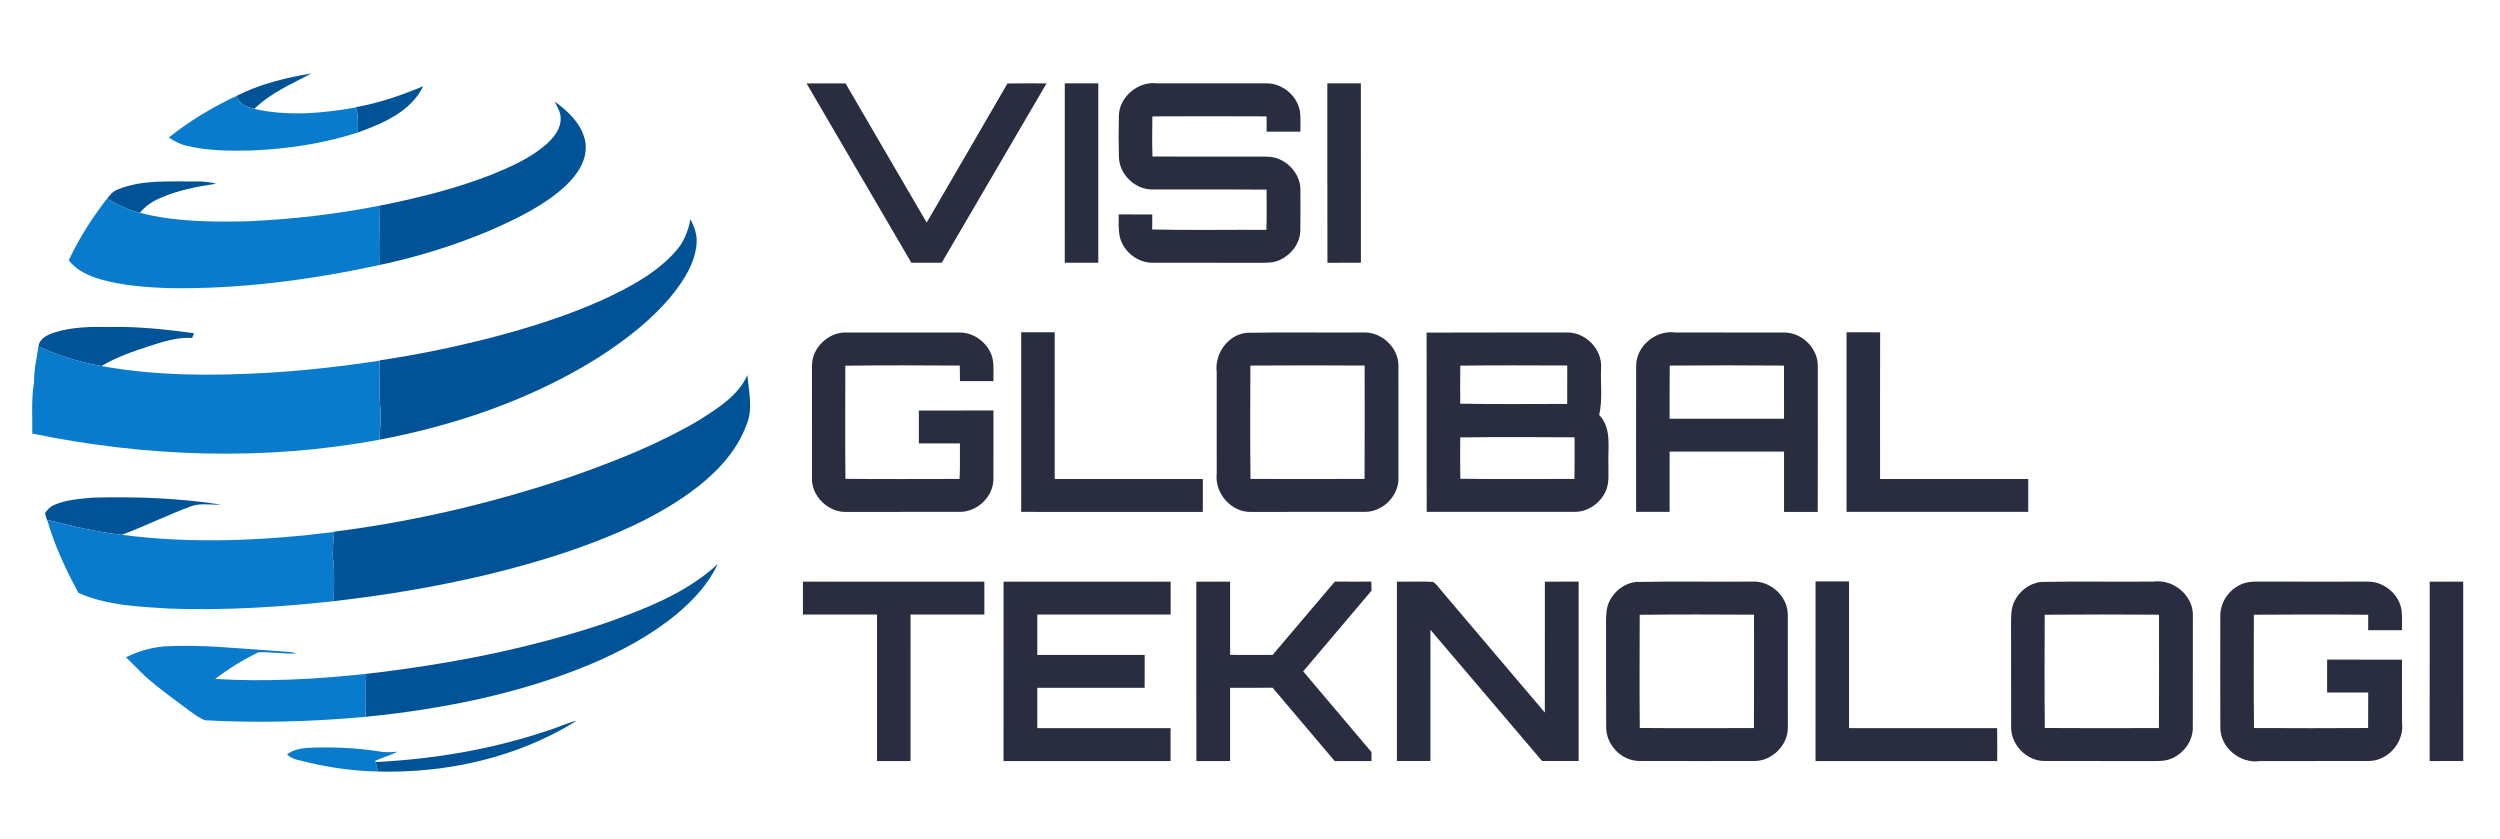
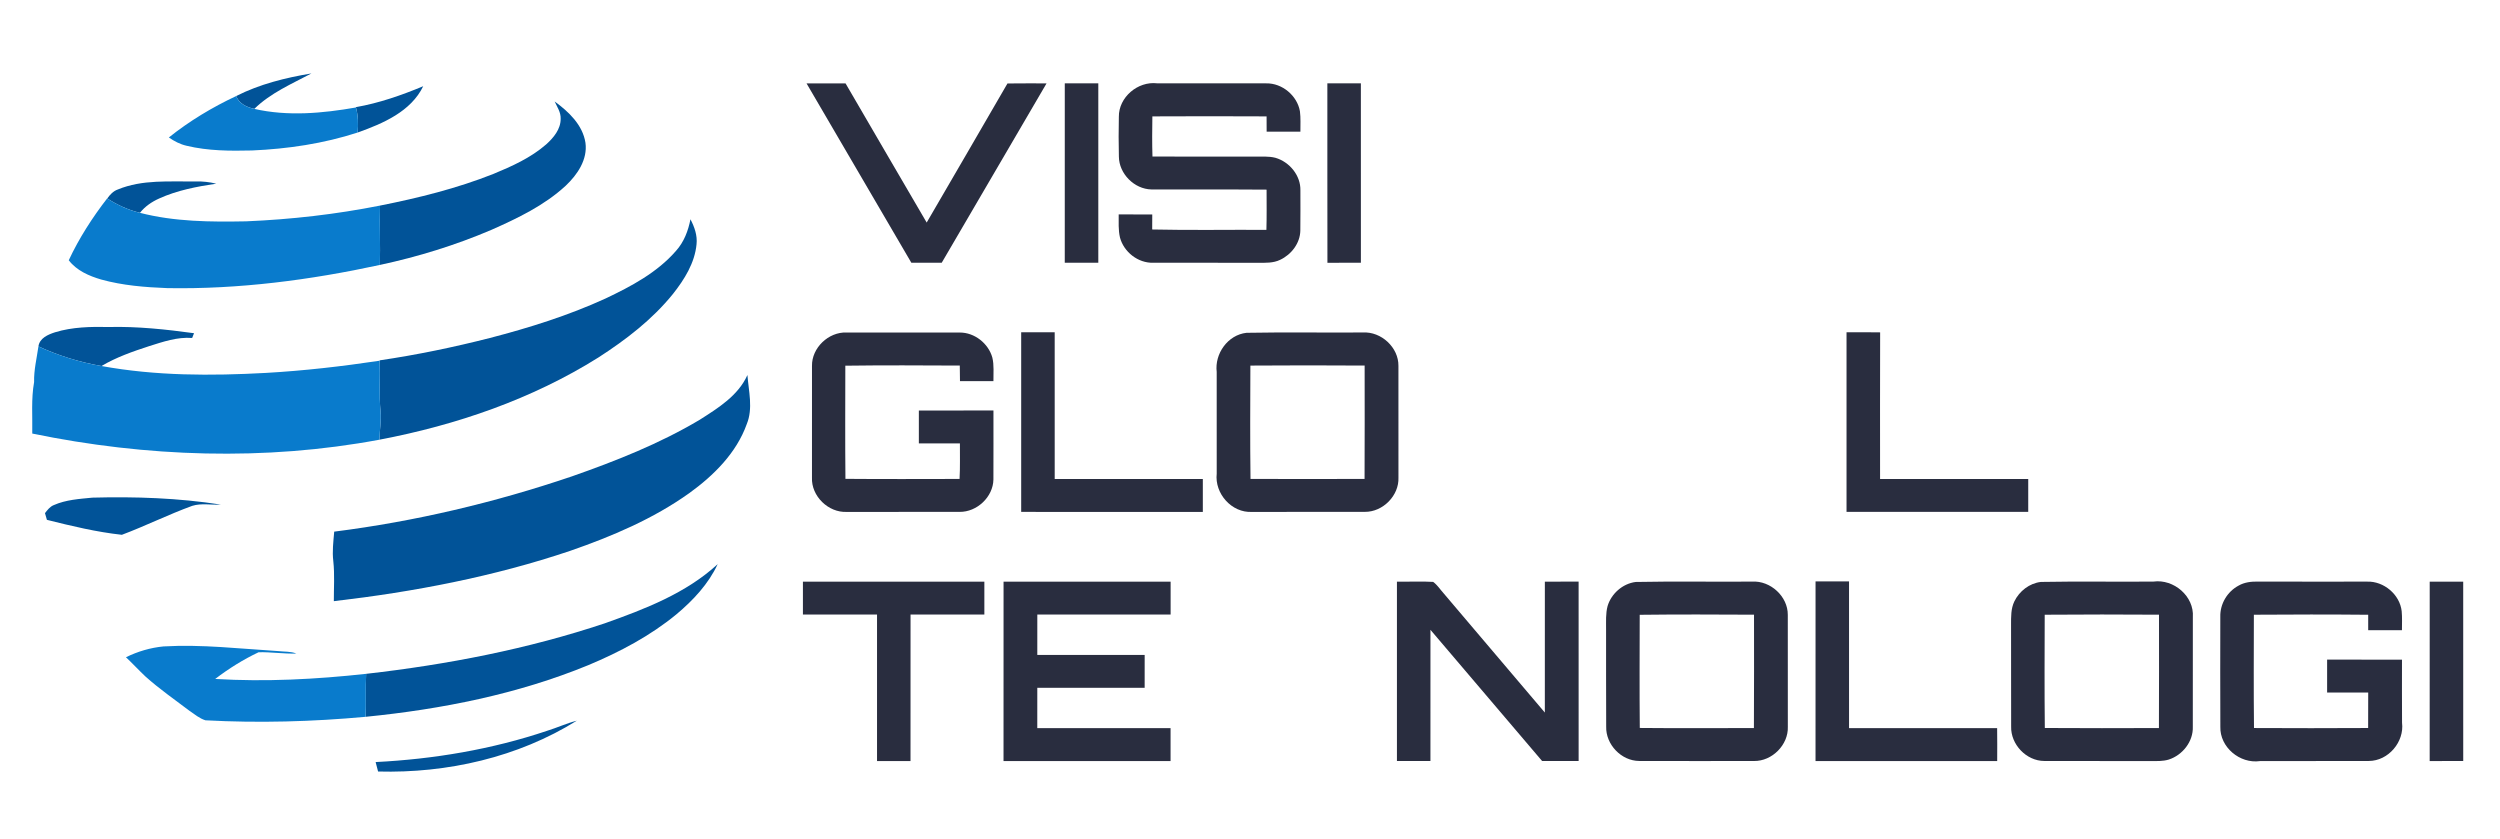
<svg xmlns="http://www.w3.org/2000/svg" width="137" height="46" viewBox="0 0 137 46" fill="none">
  <path d="M12.939 5.265C14.226 4.612 15.647 4.259 17.067 4.024C15.982 4.6 14.825 5.096 13.937 5.966C13.52 5.877 13.105 5.681 12.939 5.265Z" fill="#015398" />
  <path d="M19.505 5.871C20.779 5.648 22.003 5.219 23.192 4.725C22.521 6.112 20.983 6.77 19.6 7.262C19.636 6.802 19.629 6.337 19.508 5.889L19.505 5.871Z" fill="#015398" />
  <path d="M30.395 5.561C31.163 6.119 31.933 6.848 32.083 7.824C32.208 8.741 31.643 9.572 31.002 10.176C29.831 11.258 28.37 11.958 26.922 12.599C24.958 13.438 22.907 14.069 20.817 14.519C20.849 13.434 20.791 12.351 20.825 11.266C22.935 10.847 25.034 10.325 27.034 9.533C28.057 9.111 29.088 8.646 29.928 7.915C30.334 7.551 30.731 7.078 30.724 6.504C30.738 6.158 30.533 5.862 30.395 5.561Z" fill="#015398" />
  <path d="M6.458 10.383C7.804 9.826 9.291 9.962 10.713 9.944C11.096 9.931 11.478 9.976 11.851 10.065C10.783 10.225 9.707 10.429 8.721 10.878C8.317 11.059 7.943 11.314 7.67 11.662C7.03 11.509 6.428 11.232 5.878 10.877C6.027 10.667 6.207 10.47 6.458 10.383Z" fill="#015398" />
  <path d="M37.044 13.749C37.482 13.264 37.715 12.646 37.837 12.016C38.057 12.438 38.224 12.906 38.17 13.389C38.073 14.408 37.508 15.311 36.884 16.101C35.754 17.503 34.304 18.616 32.793 19.59C29.154 21.873 25.014 23.293 20.795 24.095C20.801 23.584 20.899 23.075 20.855 22.562C20.765 21.633 20.84 20.699 20.806 19.767L20.805 19.747C22.839 19.448 24.855 19.029 26.844 18.522C29.004 17.961 31.145 17.291 33.175 16.362C34.585 15.694 36.012 14.937 37.044 13.749Z" fill="#015398" />
  <path d="M3.016 18.209C3.97 17.916 4.98 17.899 5.97 17.92C7.531 17.882 9.089 18.049 10.633 18.26C10.599 18.347 10.565 18.434 10.53 18.521C9.714 18.457 8.933 18.73 8.168 18.97C7.273 19.263 6.373 19.574 5.562 20.058C4.368 19.852 3.204 19.489 2.106 18.984C2.168 18.53 2.626 18.336 3.016 18.209Z" fill="#015398" />
  <path d="M38.342 23.005C39.352 22.362 40.454 21.681 40.959 20.551C41.026 21.441 41.276 22.377 40.923 23.239C40.358 24.819 39.118 26.053 37.773 27.023C35.798 28.433 33.536 29.392 31.247 30.186C27.056 31.6 22.684 32.434 18.294 32.944C18.292 32.213 18.344 31.48 18.265 30.751C18.2 30.218 18.268 29.684 18.313 29.153L18.315 29.134C22.743 28.573 27.109 27.54 31.332 26.108C33.746 25.262 36.142 24.315 38.342 23.005Z" fill="#015398" />
  <path d="M2.951 27.678C3.613 27.385 4.352 27.341 5.065 27.271C7.415 27.208 9.777 27.29 12.102 27.651C11.58 27.682 11.04 27.562 10.532 27.721C9.226 28.197 7.979 28.819 6.679 29.307C5.293 29.156 3.936 28.829 2.586 28.491L2.571 28.488C2.537 28.365 2.501 28.242 2.465 28.12C2.6 27.947 2.738 27.761 2.951 27.678Z" fill="#015398" />
  <path d="M33.144 34.157C35.341 33.376 37.594 32.512 39.329 30.915C38.825 31.998 37.988 32.893 37.077 33.657C35.639 34.844 33.969 35.725 32.25 36.446C28.37 38.041 24.206 38.865 20.039 39.281C20.065 38.496 20.029 37.711 20.065 36.926C24.5 36.421 28.91 35.571 33.144 34.157Z" fill="#015398" />
  <path d="M29.974 40.05C30.525 39.881 31.049 39.635 31.61 39.493C28.384 41.503 24.512 42.381 20.719 42.279C20.674 42.106 20.629 41.933 20.584 41.761C23.772 41.6 26.949 41.068 29.974 40.05Z" fill="#015398" />
  <path d="M44.198 4.569C44.911 4.57 45.623 4.566 46.337 4.572C47.813 7.116 49.3 9.654 50.782 12.196C52.256 9.654 53.742 7.119 55.209 4.574C55.923 4.563 56.636 4.571 57.351 4.569C55.439 7.847 53.522 11.123 51.606 14.399C51.052 14.399 50.497 14.399 49.942 14.399C48.026 11.122 46.111 7.847 44.198 4.569Z" fill="#292D3F" />
  <path d="M58.35 4.568C58.962 4.568 59.574 4.568 60.187 4.568C60.188 7.845 60.187 11.122 60.187 14.397C59.574 14.399 58.961 14.399 58.349 14.399C58.349 11.122 58.349 7.845 58.35 4.568Z" fill="#292D3F" />
  <path d="M61.313 6.402C61.3 5.332 62.348 4.44 63.413 4.566C65.404 4.572 67.395 4.567 69.386 4.568C70.267 4.55 71.088 5.244 71.236 6.097C71.284 6.468 71.259 6.844 71.262 7.217C70.644 7.217 70.028 7.219 69.412 7.216C69.41 6.937 69.41 6.657 69.409 6.378C67.322 6.368 65.236 6.367 63.15 6.378C63.138 7.11 63.132 7.844 63.155 8.577C65.012 8.588 66.869 8.582 68.728 8.582C69.115 8.587 69.512 8.551 69.892 8.647C70.669 8.872 71.282 9.62 71.262 10.434C71.261 11.168 71.27 11.901 71.258 12.635C71.247 13.326 70.769 13.95 70.15 14.239C69.774 14.422 69.344 14.402 68.938 14.402C67.023 14.395 65.108 14.402 63.195 14.399C62.36 14.423 61.585 13.805 61.375 13.018C61.278 12.603 61.307 12.173 61.304 11.75C61.917 11.75 62.531 11.749 63.144 11.752C63.142 12.027 63.14 12.301 63.14 12.576C65.226 12.624 67.313 12.584 69.399 12.596C69.421 11.862 69.409 11.127 69.409 10.392C67.305 10.374 65.201 10.394 63.097 10.382C62.153 10.361 61.325 9.518 61.315 8.587C61.295 7.859 61.299 7.129 61.313 6.402Z" fill="#292D3F" />
  <path d="M72.739 4.568C73.351 4.567 73.963 4.568 74.576 4.567C74.578 7.845 74.577 11.122 74.577 14.399C73.965 14.399 73.354 14.398 72.743 14.4C72.735 11.123 72.742 7.846 72.739 4.568Z" fill="#292D3F" />
  <path d="M44.497 20.056C44.477 19.069 45.397 18.183 46.393 18.221C48.46 18.223 50.528 18.219 52.595 18.223C53.41 18.22 54.163 18.822 54.379 19.59C54.483 20.012 54.433 20.453 54.44 20.885C53.829 20.885 53.218 20.884 52.607 20.885C52.603 20.601 52.601 20.317 52.596 20.033C50.505 20.023 48.414 20.011 46.324 20.04C46.322 22.106 46.309 24.174 46.33 26.241C48.415 26.259 50.5 26.249 52.584 26.246C52.62 25.597 52.599 24.947 52.603 24.298C51.853 24.297 51.103 24.298 50.353 24.298C50.352 23.697 50.353 23.097 50.353 22.496C51.715 22.494 53.078 22.496 54.441 22.495C54.438 23.756 54.447 25.018 54.439 26.279C54.422 27.229 53.54 28.065 52.581 28.051C50.523 28.055 48.465 28.05 46.407 28.053C45.386 28.101 44.451 27.18 44.496 26.171C44.498 24.132 44.496 22.094 44.497 20.056Z" fill="#292D3F" />
  <path d="M55.961 18.208C56.572 18.208 57.185 18.208 57.797 18.208C57.798 20.889 57.797 23.57 57.798 26.25C60.504 26.249 63.209 26.251 65.915 26.249C65.919 26.851 65.919 27.452 65.915 28.053C62.597 28.05 59.278 28.053 55.961 28.052C55.959 24.771 55.961 21.489 55.961 18.208Z" fill="#292D3F" />
  <path d="M68.31 18.238C70.434 18.198 72.561 18.235 74.686 18.22C75.696 18.162 76.645 19.044 76.634 20.047C76.636 22.088 76.634 24.131 76.635 26.172C76.674 27.152 75.789 28.056 74.797 28.05C72.735 28.055 70.673 28.05 68.612 28.053C67.489 28.114 66.554 27.039 66.676 25.956C66.677 24.098 66.678 22.24 66.675 20.382C66.556 19.387 67.279 18.351 68.31 18.238ZM68.521 20.034C68.514 22.104 68.5 24.174 68.528 26.244C70.611 26.253 72.695 26.254 74.778 26.244C74.79 24.173 74.782 22.104 74.782 20.033C72.695 20.02 70.608 20.017 68.521 20.034Z" fill="#292D3F" />
-   <path d="M78.177 18.227C80.736 18.214 83.295 18.226 85.854 18.22C86.886 18.191 87.809 19.142 87.74 20.161C87.702 21.02 87.829 21.894 87.636 22.739C88.331 23.465 88.109 24.501 88.14 25.403C88.125 25.899 88.206 26.421 88.004 26.892C87.72 27.558 87.028 28.057 86.287 28.05C83.584 28.054 80.883 28.05 78.182 28.052C78.178 24.776 78.186 21.502 78.177 18.227ZM80.023 20.037C80.015 20.731 80.015 21.427 80.022 22.123C81.976 22.158 83.93 22.135 85.883 22.135C85.889 21.433 85.888 20.731 85.885 20.03C83.931 20.024 81.977 20.012 80.023 20.037ZM80.021 23.969C80.017 24.725 80.012 25.482 80.026 26.237C82.109 26.261 84.195 26.248 86.28 26.244C86.296 25.485 86.286 24.725 86.287 23.965C84.199 23.951 82.109 23.946 80.021 23.969Z" fill="#292D3F" />
-   <path d="M89.661 20.091C89.634 18.988 90.716 18.072 91.814 18.219C93.806 18.227 95.798 18.216 97.788 18.223C98.755 18.227 99.625 19.091 99.615 20.049C99.614 22.718 99.621 25.386 99.612 28.054C98.995 28.051 98.38 28.052 97.765 28.052C97.764 26.951 97.764 25.849 97.765 24.748C95.675 24.748 93.585 24.748 91.494 24.748C91.494 25.849 91.495 26.951 91.494 28.052C90.882 28.052 90.27 28.052 89.659 28.052C89.659 25.399 89.653 22.745 89.661 20.091ZM91.501 20.034C91.488 21.005 91.498 21.975 91.494 22.945C93.585 22.946 95.675 22.946 97.765 22.945C97.763 21.975 97.766 21.005 97.763 20.034C95.676 20.017 93.588 20.017 91.501 20.034Z" fill="#292D3F" />
  <path d="M101.19 18.208C101.803 18.209 102.418 18.202 103.032 18.214C103.02 20.894 103.029 23.572 103.028 26.25C105.733 26.249 108.44 26.25 111.147 26.25C111.147 26.851 111.147 27.451 111.147 28.052C107.828 28.052 104.509 28.052 101.19 28.052C101.189 24.771 101.189 21.489 101.19 18.208Z" fill="#292D3F" />
  <path d="M44 31.875C47.315 31.874 50.629 31.875 53.943 31.874C53.944 32.476 53.944 33.077 53.943 33.678C52.595 33.677 51.246 33.677 49.898 33.678C49.896 36.354 49.901 39.03 49.896 41.706C49.284 41.704 48.672 41.705 48.061 41.705C48.061 39.029 48.061 36.353 48.061 33.677C46.707 33.677 45.354 33.677 44 33.677C43.999 33.077 43.999 32.476 44 31.875Z" fill="#292D3F" />
  <path d="M54.995 31.874C58.046 31.875 61.098 31.874 64.15 31.875C64.15 32.476 64.149 33.077 64.15 33.677C61.715 33.678 59.28 33.677 56.845 33.677C56.844 34.415 56.844 35.152 56.844 35.889C58.805 35.89 60.767 35.888 62.728 35.89C62.727 36.49 62.727 37.09 62.727 37.691C60.766 37.691 58.805 37.691 56.844 37.691C56.843 38.428 56.845 39.165 56.843 39.901C59.278 39.904 61.713 39.903 64.147 39.902C64.151 40.504 64.151 41.105 64.147 41.706C61.096 41.703 58.045 41.706 54.993 41.705C54.993 38.428 54.992 35.151 54.995 31.874Z" fill="#292D3F" />
-   <path d="M65.558 31.874C66.175 31.873 66.791 31.874 67.409 31.874C67.41 33.212 67.409 34.55 67.409 35.888C68.185 35.889 68.962 35.886 69.739 35.891C70.88 34.555 72.006 33.204 73.151 31.871C73.817 31.877 74.484 31.875 75.151 31.871C75.153 32.037 75.155 32.203 75.157 32.37C73.906 33.84 72.66 35.316 71.414 36.791C72.661 38.267 73.915 39.739 75.159 41.218C75.157 41.38 75.156 41.542 75.156 41.705C74.484 41.705 73.812 41.705 73.141 41.705C72.007 40.367 70.877 39.025 69.74 37.689C68.963 37.692 68.185 37.689 67.409 37.692C67.41 39.029 67.41 40.367 67.409 41.705C66.793 41.705 66.178 41.703 65.562 41.707C65.553 38.429 65.561 35.152 65.558 31.874Z" fill="#292D3F" />
  <path d="M76.552 31.874C77.213 31.887 77.876 31.847 78.536 31.888C78.762 32.051 78.915 32.295 79.1 32.501C80.952 34.684 82.802 36.868 84.657 39.048C84.659 36.656 84.657 34.265 84.658 31.874C85.275 31.873 85.891 31.874 86.508 31.873C86.51 35.15 86.509 38.428 86.509 41.704C85.842 41.704 85.175 41.704 84.508 41.704C82.467 39.309 80.43 36.909 78.389 34.514C78.387 36.91 78.389 39.307 78.388 41.704C77.775 41.704 77.164 41.704 76.552 41.704C76.551 38.428 76.551 35.151 76.552 31.874Z" fill="#292D3F" />
  <path d="M89.635 31.892C91.759 31.848 93.887 31.889 96.014 31.872C97.025 31.81 97.978 32.689 97.971 33.693C97.974 35.739 97.971 37.785 97.973 39.83C98.008 40.813 97.114 41.718 96.119 41.703C94.024 41.705 91.928 41.708 89.833 41.701C88.844 41.699 87.99 40.791 88.019 39.82C88.006 38.039 88.019 36.258 88.013 34.476C88.016 34.054 87.986 33.626 88.095 33.215C88.296 32.535 88.919 31.982 89.635 31.892ZM89.856 33.691C89.852 35.757 89.841 37.826 89.86 39.892C91.945 39.911 94.029 39.902 96.114 39.897C96.129 37.827 96.119 35.756 96.12 33.685C94.032 33.674 91.942 33.665 89.856 33.691Z" fill="#292D3F" />
  <path d="M99.492 31.86C100.103 31.86 100.715 31.86 101.327 31.86C101.328 34.542 101.327 37.222 101.328 39.903C104.033 39.9 106.739 39.906 109.443 39.9C109.451 40.502 109.45 41.104 109.446 41.706C106.128 41.703 102.809 41.706 99.491 41.705C99.491 38.422 99.49 35.141 99.492 31.86Z" fill="#292D3F" />
  <path d="M111.844 31.89C113.897 31.85 115.952 31.89 118.005 31.871C119.128 31.716 120.248 32.682 120.168 33.816C120.163 35.819 120.167 37.821 120.166 39.824C120.197 40.631 119.606 41.383 118.841 41.626C118.531 41.72 118.204 41.705 117.885 41.708C115.934 41.698 113.983 41.711 112.033 41.702C111.038 41.702 110.181 40.789 110.211 39.814C110.2 37.956 110.215 36.098 110.206 34.24C110.206 33.807 110.194 33.354 110.387 32.956C110.659 32.396 111.213 31.959 111.844 31.89ZM112.05 33.687C112.044 35.756 112.033 37.826 112.056 39.894C114.14 39.909 116.225 39.904 118.309 39.897C118.322 37.826 118.312 35.756 118.313 33.685C116.226 33.672 114.138 33.669 112.05 33.687Z" fill="#292D3F" />
  <path d="M122.672 32.093C122.994 31.906 123.377 31.862 123.747 31.871C125.735 31.878 127.724 31.872 129.713 31.873C130.635 31.84 131.51 32.582 131.612 33.49C131.645 33.837 131.626 34.187 131.627 34.535C131.01 34.537 130.393 34.537 129.777 34.536C129.776 34.253 129.777 33.97 129.777 33.689C127.689 33.668 125.601 33.672 123.512 33.687C123.509 35.756 123.496 37.826 123.519 39.896C125.604 39.906 127.689 39.908 129.774 39.895C129.78 39.247 129.776 38.599 129.778 37.952C129.027 37.949 128.276 37.95 127.526 37.949C127.525 37.349 127.525 36.748 127.526 36.147C128.894 36.148 130.261 36.145 131.629 36.149C131.629 37.301 131.624 38.453 131.632 39.605C131.764 40.649 130.888 41.697 129.813 41.701C127.825 41.712 125.835 41.698 123.846 41.708C122.738 41.865 121.64 40.939 121.675 39.825C121.665 37.817 121.67 35.81 121.673 33.803C121.651 33.104 122.05 32.425 122.672 32.093Z" fill="#292D3F" />
  <path d="M133.148 31.875C133.759 31.875 134.371 31.875 134.984 31.875C134.985 35.152 134.984 38.428 134.985 41.704C134.372 41.705 133.759 41.705 133.146 41.705C133.146 38.428 133.146 35.152 133.148 31.875Z" fill="#292D3F" />
  <path d="M9.253 7.533C10.38 6.632 11.63 5.881 12.939 5.266C13.104 5.682 13.52 5.877 13.936 5.967C15.766 6.386 17.677 6.21 19.508 5.889C19.628 6.337 19.636 6.802 19.6 7.262C17.732 7.87 15.769 8.161 13.808 8.246C12.612 8.275 11.399 8.27 10.23 7.989C9.874 7.909 9.549 7.74 9.253 7.533Z" fill="#097BCC" />
  <path d="M5.872 10.874L5.878 10.877C6.428 11.232 7.03 11.51 7.67 11.663C9.565 12.153 11.541 12.166 13.487 12.129C15.951 12.026 18.408 11.745 20.825 11.266C20.791 12.351 20.849 13.434 20.817 14.519C16.996 15.346 13.085 15.859 9.167 15.789C7.949 15.742 6.723 15.645 5.545 15.318C4.878 15.123 4.198 14.827 3.768 14.262C4.332 13.055 5.057 11.928 5.872 10.874Z" fill="#097BCC" />
  <path d="M2.106 18.984C3.204 19.489 4.367 19.853 5.562 20.058C8.533 20.601 11.573 20.601 14.579 20.435C16.665 20.316 18.741 20.077 20.806 19.767C20.839 20.699 20.764 21.633 20.855 22.562C20.899 23.075 20.801 23.584 20.795 24.095C14.514 25.27 8.012 25.046 1.768 23.759C1.786 22.817 1.702 21.869 1.869 20.937C1.852 20.278 2.014 19.634 2.106 18.984Z" fill="#097BCC" />
-   <path d="M2.586 28.492C3.937 28.83 5.293 29.156 6.679 29.308C10.54 29.814 14.458 29.629 18.313 29.154C18.268 29.685 18.2 30.219 18.265 30.752C18.344 31.48 18.292 32.213 18.294 32.945C15.301 33.271 12.286 33.461 9.274 33.35C7.597 33.246 5.855 33.181 4.299 32.49C3.605 31.213 2.989 29.89 2.586 28.492Z" fill="#097BCC" />
  <path d="M6.902 36.017C7.547 35.7 8.244 35.493 8.961 35.424C11.065 35.303 13.162 35.551 15.259 35.681C15.587 35.721 15.931 35.688 16.243 35.815C15.553 35.836 14.857 35.727 14.171 35.743C13.329 36.142 12.531 36.64 11.793 37.206C14.551 37.373 17.322 37.226 20.065 36.926C20.028 37.711 20.065 38.496 20.038 39.281C17.122 39.548 14.185 39.631 11.259 39.473C10.931 39.371 10.663 39.143 10.384 38.953C9.572 38.337 8.731 37.754 7.972 37.073C7.606 36.73 7.268 36.36 6.902 36.017Z" fill="#097BCC" />
-   <path d="M15.73 41.346C16.037 41.098 16.433 41.024 16.815 40.984C18.147 40.922 19.483 40.973 20.799 41.18C21.122 41.247 21.449 41.216 21.774 41.195C21.39 41.4 20.962 41.508 20.566 41.691C20.571 41.709 20.58 41.744 20.584 41.761C20.628 41.934 20.674 42.107 20.719 42.28C19.447 42.254 18.177 42.084 16.939 41.795C16.528 41.671 16.055 41.659 15.73 41.346Z" fill="#097BCC" />
</svg>